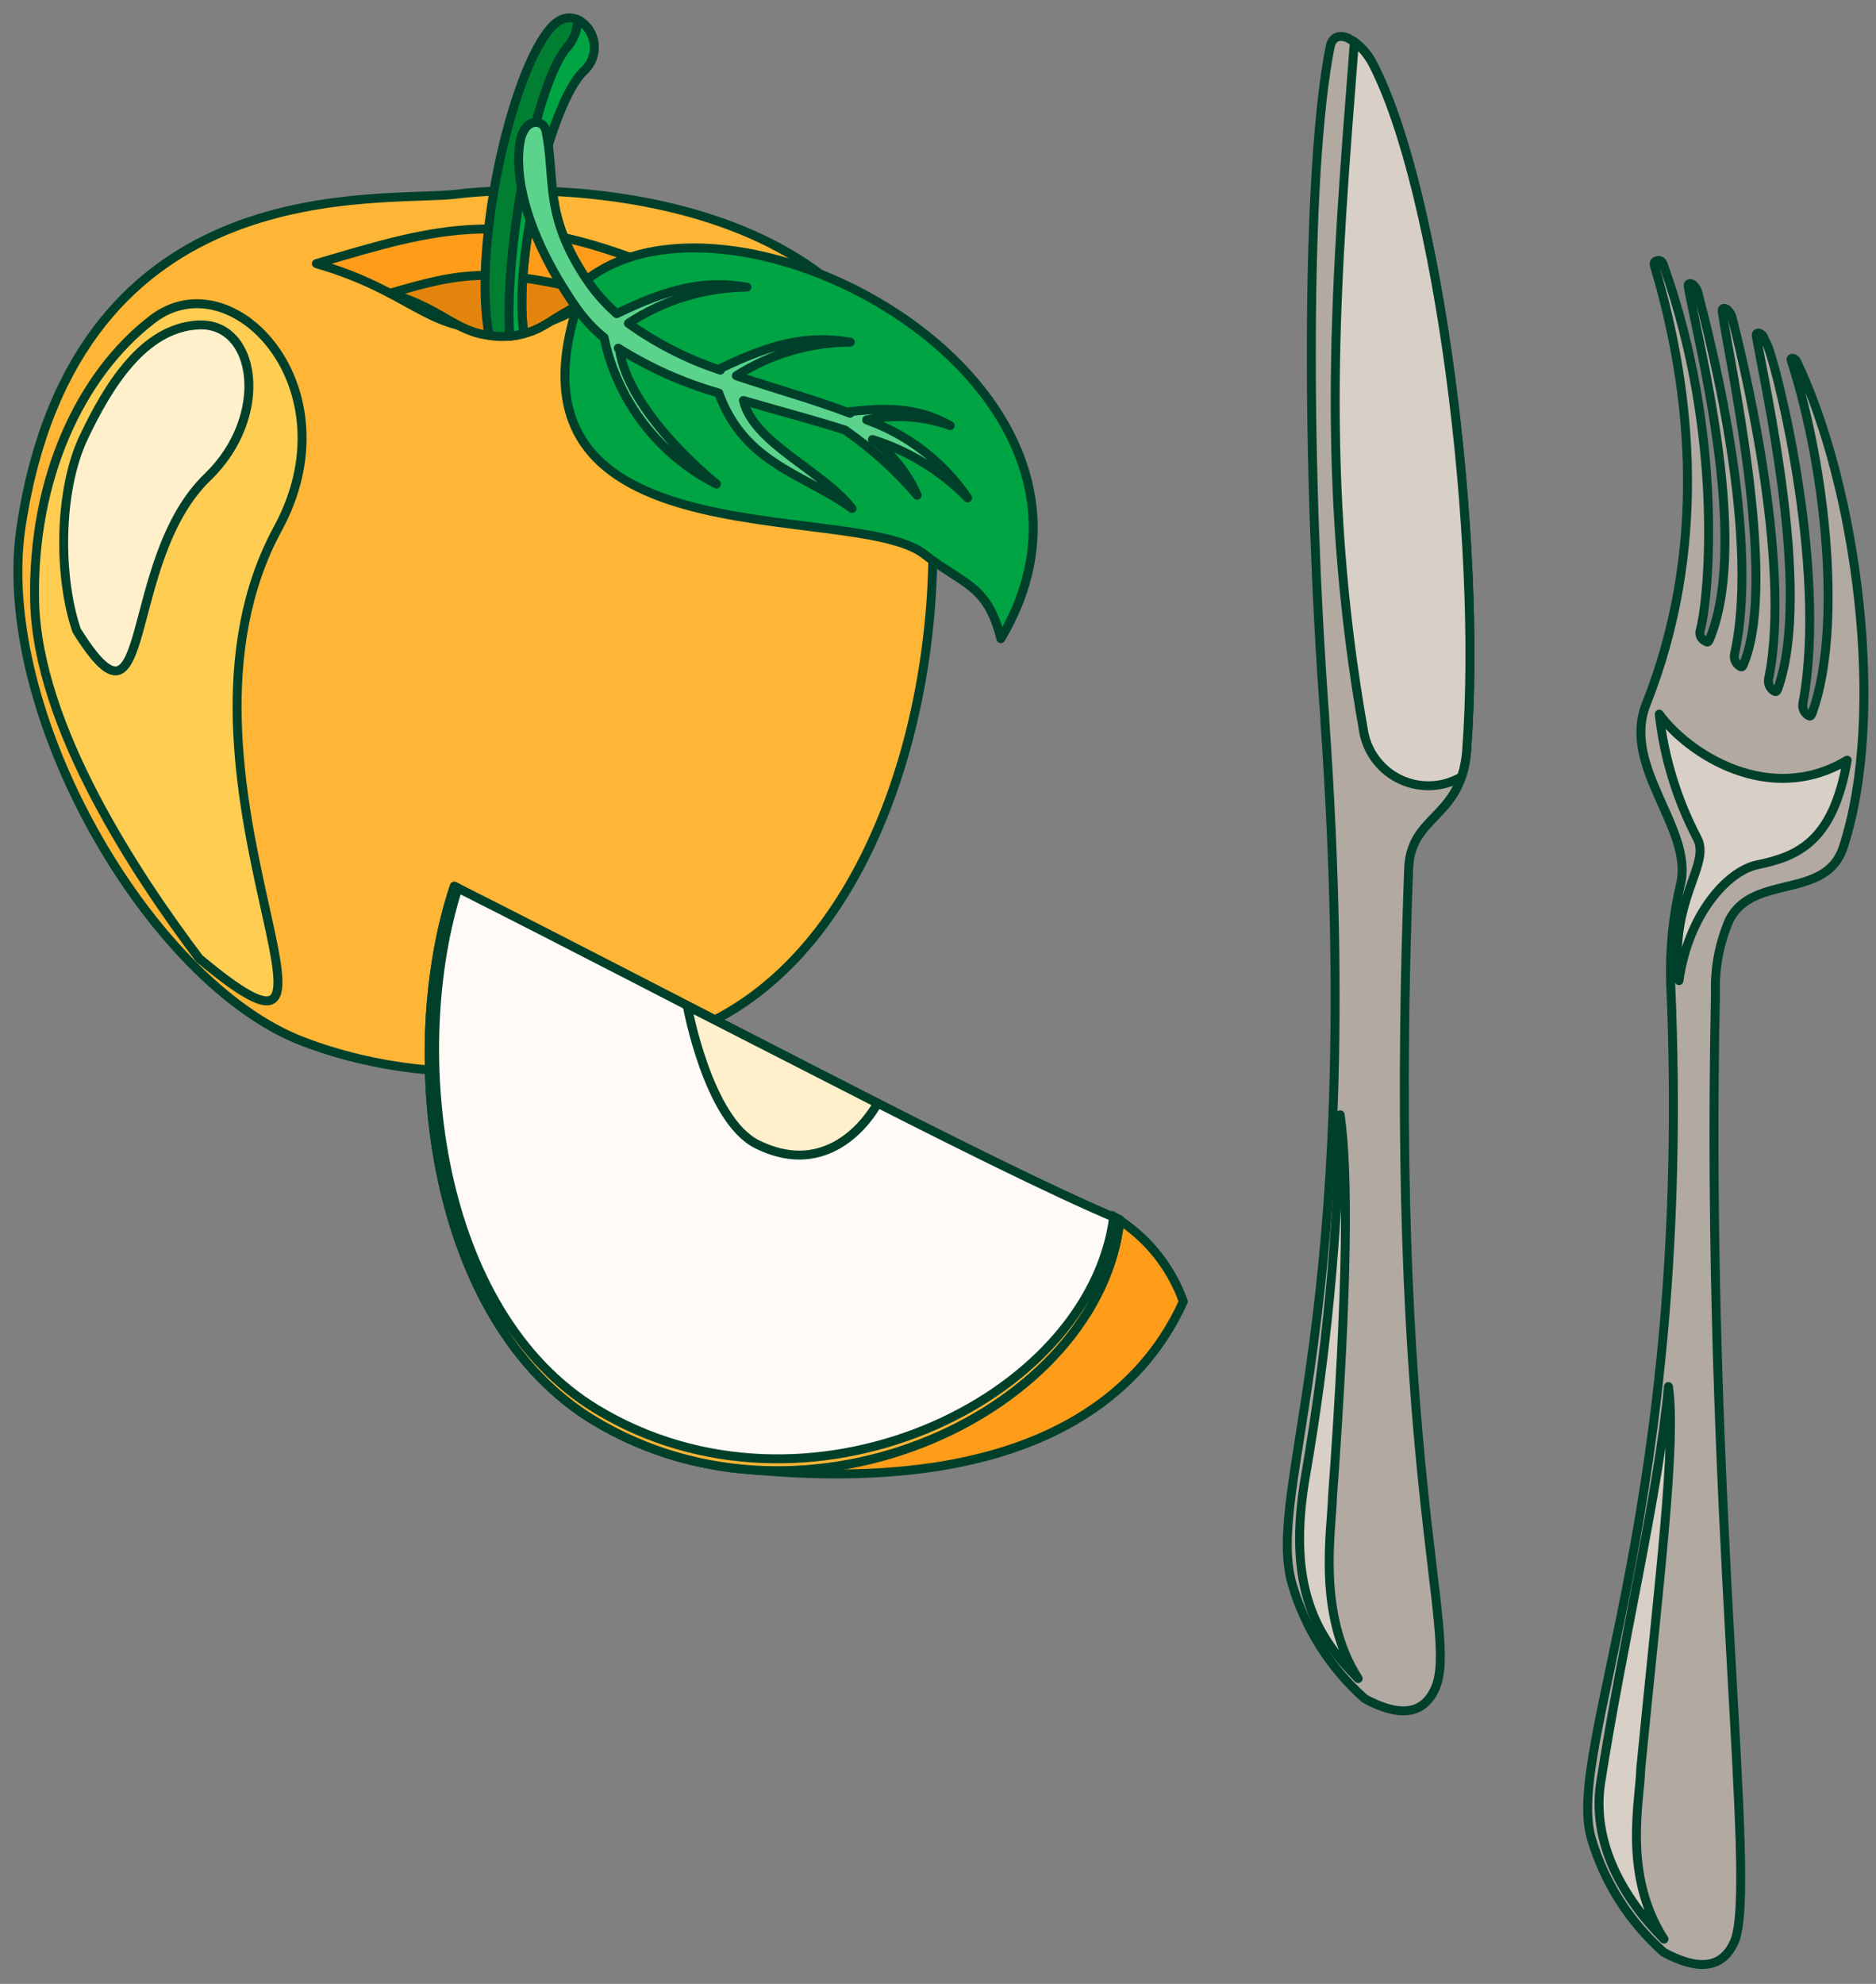
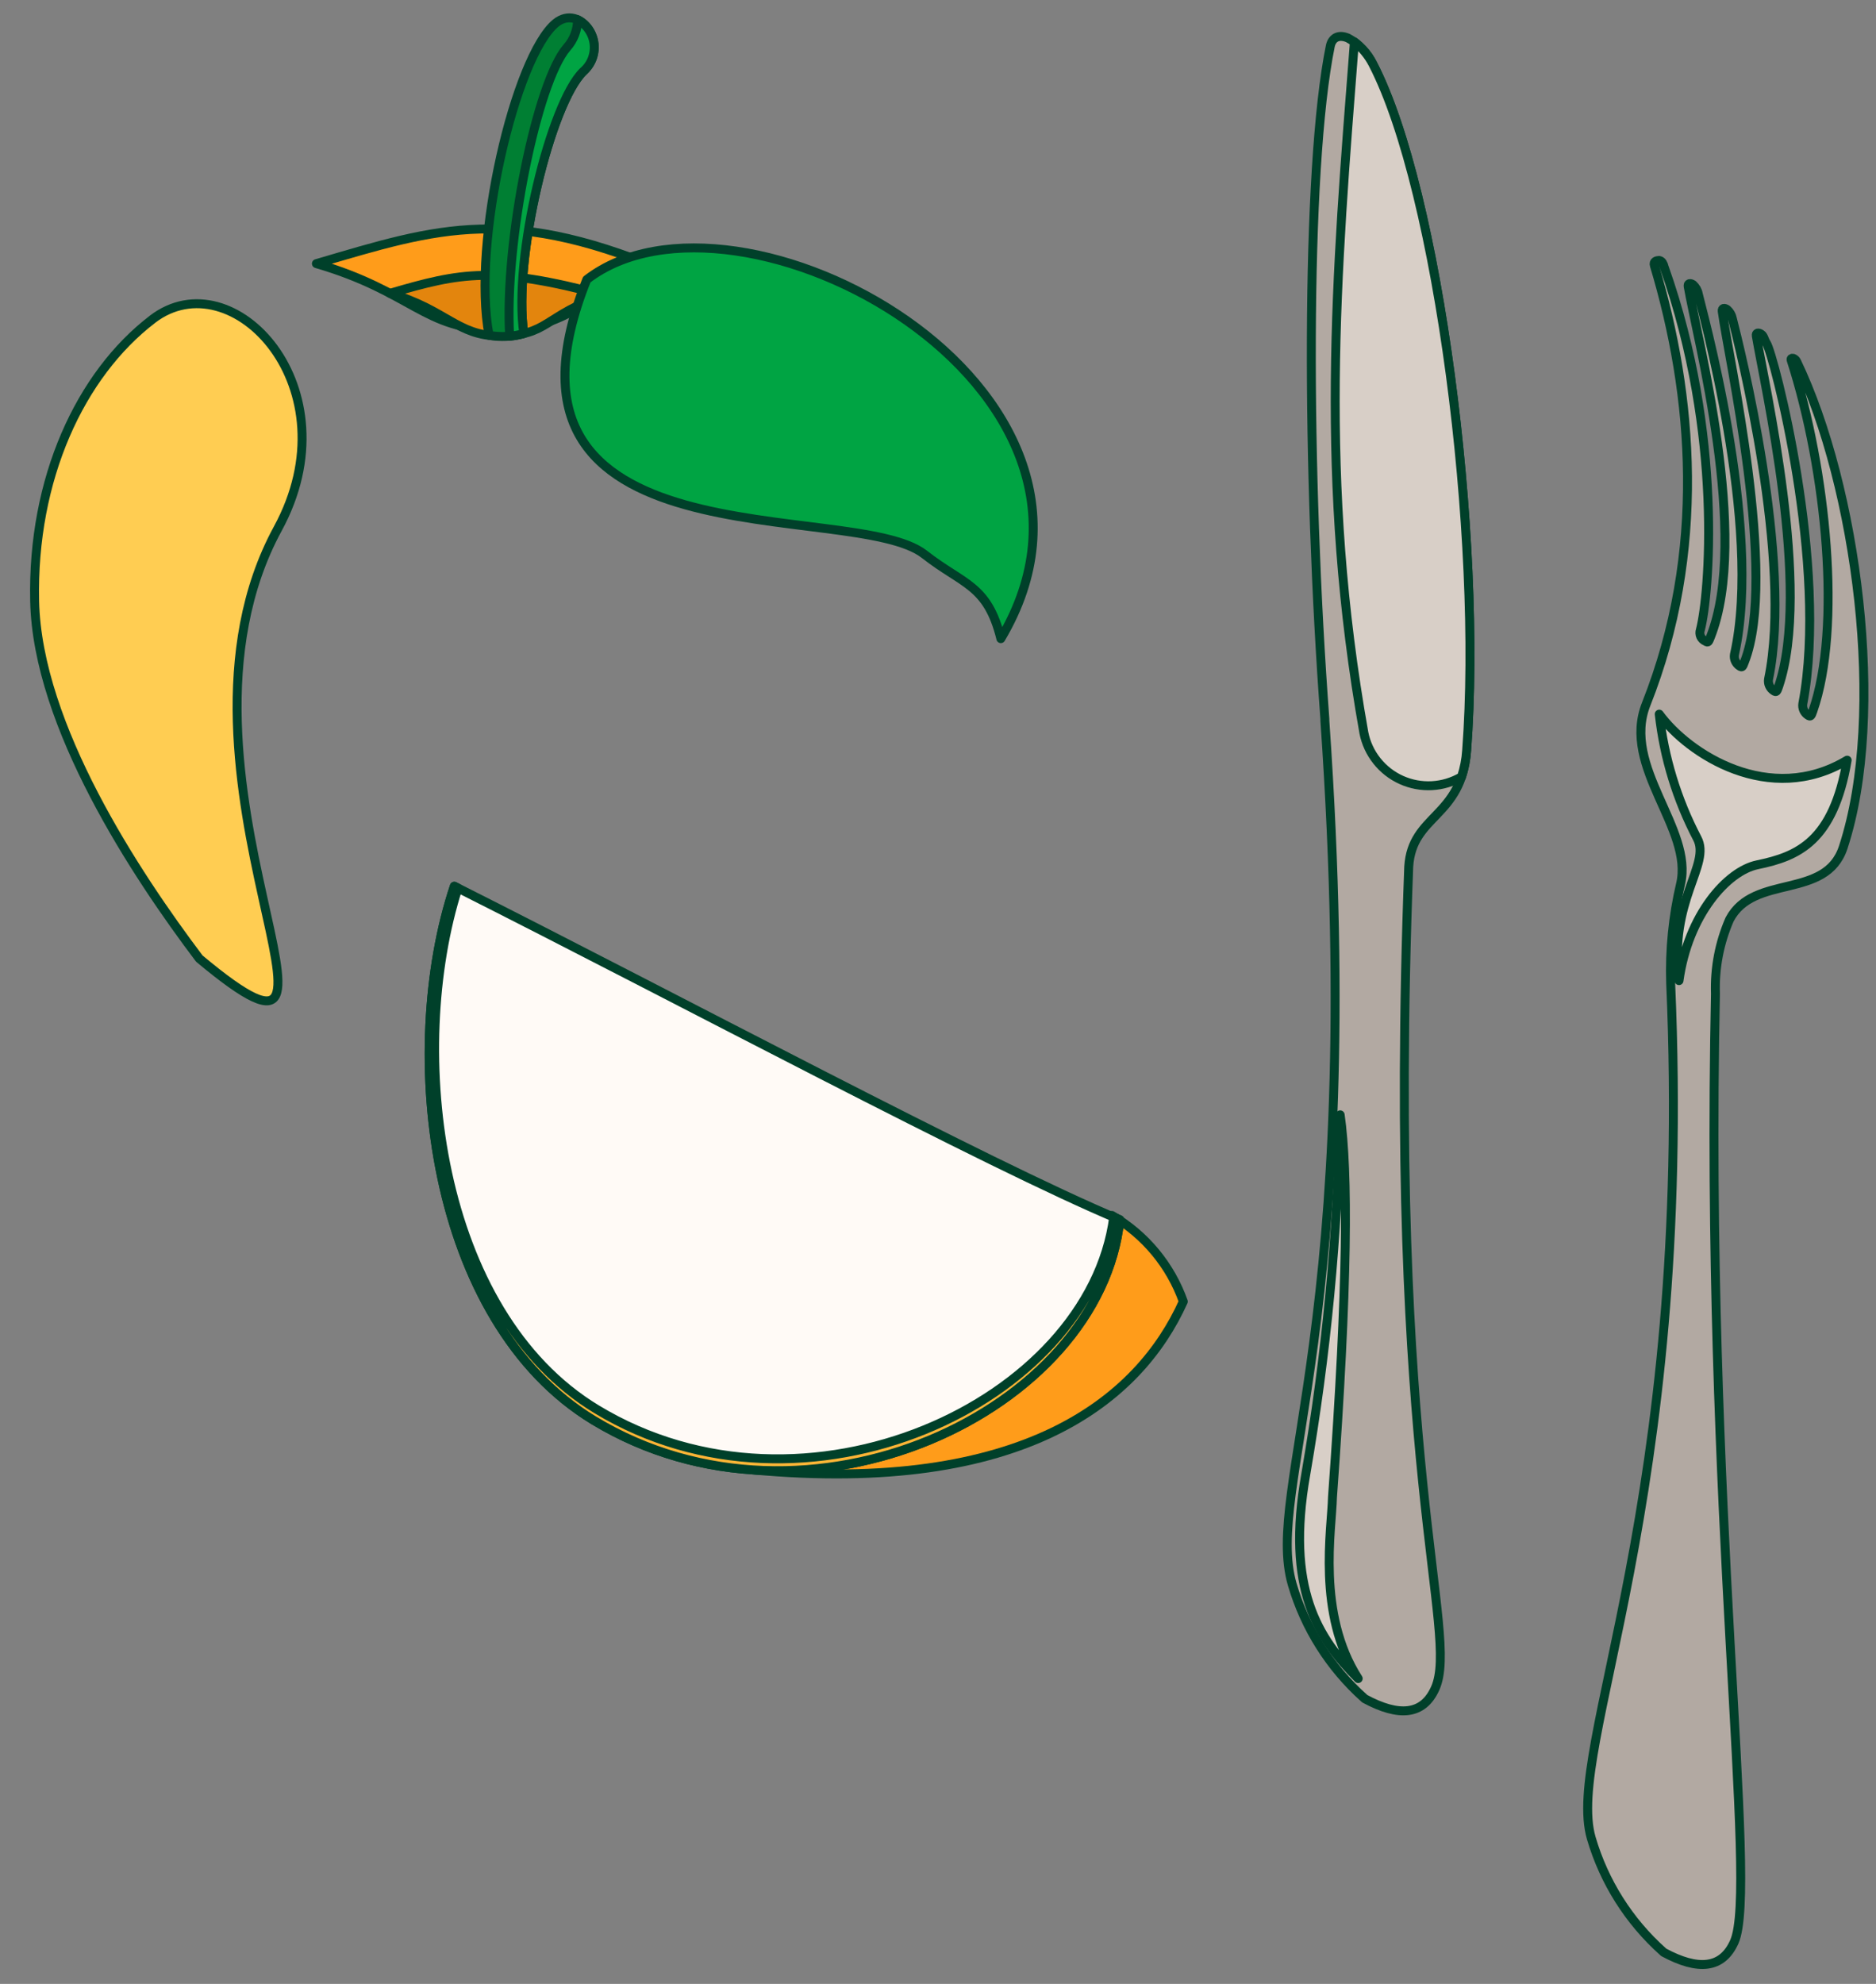
<svg xmlns="http://www.w3.org/2000/svg" width="105" height="111" viewBox="0 0 105 111" fill="none">
  <rect x="0" y="0" width="105" height="111" fill="#808080" stroke="none" />
  <g id="comida">
    <g id="Grupo 461">
      <path id="Trazado 1415" fill-rule="evenodd" clip-rule="evenodd" d="M94.766 15.933C94.617 15.825 94.456 15.84 94.488 16.025C94.964 18.817 97.958 30.039 95.734 35.645C95.634 35.889 95.611 35.988 95.46 35.878C95.339 35.829 95.241 35.735 95.187 35.615C95.134 35.496 95.128 35.361 95.171 35.237C95.671 33.312 96.471 24.322 93.145 14.945C93.126 14.857 93.092 14.772 93.045 14.694C93.024 14.661 92.997 14.633 92.965 14.612C92.932 14.591 92.896 14.577 92.858 14.571C92.72 14.579 92.524 14.618 92.596 14.856C94.766 22.09 95.523 30.846 92.134 39.402C90.741 42.919 94.79 46.37 94.062 49.456C93.633 51.277 93.447 53.145 93.508 55.014C94.785 84.214 87.587 97.761 89.062 102.839C89.779 105.291 91.17 107.493 93.076 109.195L93.121 109.236C95.029 110.265 96.393 110.169 97.069 108.647C98.44 105.555 95.406 84.452 96.014 55.597C95.964 54.172 96.234 52.754 96.804 51.446C98.156 48.86 102.195 50.372 103.167 47.405C105.62 39.915 103.9 27.187 100.559 20.225C100.54 20.183 100.512 20.145 100.478 20.115C100.443 20.084 100.403 20.061 100.359 20.046C100.293 20.03 100.222 20.06 100.251 20.146C102.237 26.312 103.09 35.156 101.466 39.787C101.377 40.041 101.342 40.127 101.191 40.017C101.086 39.949 101.004 39.853 100.953 39.739C100.902 39.625 100.884 39.499 100.903 39.376C102.359 31.687 99.272 19.788 98.868 19.202C98.742 19.019 98.729 18.802 98.58 18.702C98.431 18.594 98.27 18.608 98.301 18.794C98.761 21.54 101.401 32.984 99.548 38.414C99.455 38.686 99.424 38.756 99.273 38.646C99.168 38.579 99.085 38.482 99.034 38.368C98.983 38.255 98.966 38.129 98.985 38.005C100.369 31.367 97.365 19.388 96.959 17.82C96.921 17.626 96.819 17.451 96.671 17.32C96.522 17.212 96.371 17.231 96.393 17.412C96.716 19.884 99.515 32.246 97.639 37.032C97.539 37.294 97.516 37.374 97.364 37.265C97.259 37.198 97.176 37.101 97.124 36.987C97.073 36.874 97.056 36.748 97.076 36.624C98.693 29.424 95.16 16.997 95.05 16.438C95.015 16.243 94.913 16.066 94.762 15.938L94.766 15.933Z" fill="#B2A9A2" stroke="#00402A" stroke-width="0.5" stroke-linecap="round" stroke-linejoin="round" />
      <path id="Trazado 1416" fill-rule="evenodd" clip-rule="evenodd" d="M93.974 54.866C93.391 50.338 95.787 48.384 94.99 46.898C93.859 44.735 93.139 42.382 92.868 39.956C94.49 42.182 99.043 45.139 103.386 42.532C102.611 47.081 100.637 47.916 98.358 48.386C96.676 48.733 94.484 51.186 93.974 54.866Z" fill="#D8CFC7" stroke="#00402A" stroke-width="0.5" stroke-linecap="round" stroke-linejoin="round" />
-       <path id="Trazado 1417" fill-rule="evenodd" clip-rule="evenodd" d="M93.136 108.494C90.89 106.243 89.059 103.137 89.592 99.721C90.8 91.967 92.853 83.454 93.383 77.58C93.832 80.76 92.883 88.221 91.833 98.955C91.794 100.755 90.804 104.87 93.133 108.494H93.136Z" fill="#D8CFC7" stroke="#00402A" stroke-width="0.5" stroke-linecap="round" stroke-linejoin="round" />
      <path id="Trazado 1418" fill-rule="evenodd" clip-rule="evenodd" d="M78.847 48.492C79.028 45.567 81.802 45.771 82.088 41.992C82.987 30.092 80.505 10.663 76.844 3.592C76.546 2.97 76.057 2.458 75.45 2.131C74.95 1.916 74.57 2.082 74.46 2.563C73.046 9.502 73.141 26.677 74.153 40.222C74.153 40.287 74.153 40.356 74.16 40.428C76.495 74.085 70.751 83.219 72.326 88.647C73.044 91.099 74.435 93.301 76.341 95.003L76.385 95.044C78.293 96.074 79.657 95.978 80.332 94.456C81.71 91.349 77.57 82.124 78.847 48.492Z" fill="#B2A9A2" stroke="#00402A" stroke-width="0.5" stroke-linecap="round" stroke-linejoin="round" />
      <path id="Trazado 1419" fill-rule="evenodd" clip-rule="evenodd" d="M75.806 2.338C74.778 15.558 73.806 26.785 76.337 41.003C76.451 41.578 76.701 42.118 77.067 42.576C77.432 43.035 77.902 43.4 78.437 43.641C78.972 43.881 79.556 43.99 80.142 43.959C80.728 43.928 81.297 43.757 81.804 43.461C81.96 42.985 82.055 42.492 82.088 41.992C82.988 30.092 80.506 10.663 76.844 3.592C76.594 3.102 76.24 2.674 75.806 2.338Z" fill="#D8CFC7" stroke="#00402A" stroke-width="0.5" stroke-linecap="round" stroke-linejoin="round" />
      <path id="Trazado 1420" fill-rule="evenodd" clip-rule="evenodd" d="M76.019 93.915C73.772 91.664 71.95 88.909 73.088 82.466C74.234 75.827 74.877 69.112 75.01 62.376C75.459 65.556 75.453 71.795 74.579 83.767C74.54 85.567 73.686 90.292 76.019 93.915Z" fill="#D8CFC7" stroke="#00402A" stroke-width="0.5" stroke-linecap="round" stroke-linejoin="round" />
    </g>
    <g id="Grupo 464">
      <g id="Grupo 462">
-         <path id="Trazado 1421" fill-rule="evenodd" clip-rule="evenodd" d="M16.931 58.264C25.28 61.464 34.126 59.581 38.938 57.564C49.226 53.25 53.238 38.018 51.999 26.378C50.254 10.008 30.09 10.278 25.642 10.854C21.41 11.398 4.288 9.182 1.188 29.416C-0.398 39.767 8.352 54.973 16.931 58.264Z" fill="#FFB536" stroke="#00402A" stroke-width="0.5" stroke-linecap="round" stroke-linejoin="round" />
        <path id="Trazado 1422" fill-rule="evenodd" clip-rule="evenodd" d="M17.712 14.749C24.526 12.749 28.568 11.349 37.973 15.492C32.335 15.992 32.483 18.446 27.773 18.45C23.756 18.45 23.083 16.318 17.709 14.75L17.712 14.749Z" fill="#FF9C1A" stroke="#00402A" stroke-width="0.5" stroke-linecap="round" stroke-linejoin="round" />
        <path id="Trazado 1423" fill-rule="evenodd" clip-rule="evenodd" d="M21.827 16.412C25.806 15.243 27.651 14.874 33.8 16.512C30.461 17.653 30.7 18.793 27.953 18.796C25.607 18.796 24.966 17.33 21.827 16.413V16.412Z" fill="#E3850D" stroke="#00402A" stroke-width="0.5" stroke-linecap="round" stroke-linejoin="round" />
        <path id="Trazado 1424" fill-rule="evenodd" clip-rule="evenodd" d="M8.536 17.861C13.012 14.442 19.836 21.701 15.547 29.581C8.138 43.207 22.158 62.83 11.153 53.63C7.613 48.94 2.092 40.62 1.939 33.635C1.789 26.794 4.486 20.956 8.539 17.861H8.536Z" fill="#FFCD52" stroke="#00402A" stroke-width="0.5" stroke-linecap="round" stroke-linejoin="round" />
-         <path id="Trazado 1425" fill-rule="evenodd" clip-rule="evenodd" d="M11.05 18.183C14.372 17.969 15.155 23.289 11.618 26.693C6.747 31.38 8.625 42.228 4.288 35.274C3.269 32.302 3.258 27.474 4.688 24.463C6.088 21.516 8.043 18.376 11.049 18.183H11.05Z" fill="#FFF0CB" stroke="#00402A" stroke-width="0.5" stroke-linecap="round" stroke-linejoin="round" />
        <path id="Trazado 1426" fill-rule="evenodd" clip-rule="evenodd" d="M29.319 18.661C28.7 14.411 30.831 5.761 32.644 3.998C34.206 2.48 32.456 0.183 31.105 1.293C28.852 3.141 26.383 13.534 27.373 18.762C28.021 18.878 28.686 18.843 29.319 18.661Z" fill="#007F33" stroke="#00402A" stroke-width="0.5" stroke-linecap="round" stroke-linejoin="round" />
        <path id="Trazado 1427" fill-rule="evenodd" clip-rule="evenodd" d="M32.325 1.1C32.58 1.234 32.797 1.43 32.958 1.668C33.12 1.906 33.221 2.18 33.252 2.466C33.283 2.752 33.243 3.041 33.137 3.309C33.031 3.576 32.861 3.813 32.642 4C30.829 5.762 28.698 14.413 29.317 18.663C29.059 18.738 28.794 18.788 28.526 18.813C28.212 13.543 30.062 4.574 31.727 2.663C32.111 2.233 32.324 1.678 32.327 1.102L32.325 1.1Z" fill="#00A443" stroke="#00402A" stroke-width="0.5" stroke-linecap="round" stroke-linejoin="round" />
        <path id="Trazado 1428" fill-rule="evenodd" clip-rule="evenodd" d="M56.018 35.732C55.265 32.698 53.918 32.724 51.742 31.017C47.719 27.86 26.342 31.904 32.842 15.642C41.271 9.149 64.434 21.559 56.017 35.732H56.018Z" fill="#00A443" stroke="#00402A" stroke-width="0.5" stroke-linecap="round" stroke-linejoin="round" />
-         <path id="Trazado 1429" fill-rule="evenodd" clip-rule="evenodd" d="M33.809 18.892C33.223 18.414 32.705 17.858 32.27 17.239C29.07 12.628 28.827 9.369 29.117 7.886C29.384 6.528 30.428 6.686 30.554 7.299C31.112 10.006 30.396 11.994 32.84 15.642C33.315 16.347 33.878 16.988 34.516 17.55C37.379 16.162 39.385 15.65 41.805 16.066C39.445 16.086 37.142 16.789 35.172 18.09C36.746 19.218 38.481 20.102 40.319 20.711L40.29 20.631C43.157 19.24 45.164 18.731 47.59 19.143C45.33 19.154 43.119 19.806 41.214 21.023C43.339 21.743 45.549 22.347 47.58 23.123V23.032C49.973 22.75 51.537 22.893 53.18 23.813C51.683 23.276 50.065 23.165 48.508 23.493C50.807 24.312 52.786 25.84 54.16 27.857C52.681 26.345 50.85 25.224 48.831 24.592C49.928 25.387 50.791 26.462 51.331 27.705C50.15 26.317 48.79 25.091 47.287 24.059C45.46 23.471 43.506 22.966 41.609 22.409C42.185 24.809 46.019 26.309 47.689 28.453C45.069 26.532 41.666 25.988 40.231 21.99C38.247 21.424 36.354 20.58 34.607 19.482C34.63 19.515 34.656 19.548 34.683 19.582C34.976 21.732 37.056 24.542 40.1 27.082C38.504 26.276 37.11 25.121 36.022 23.703C34.933 22.284 34.178 20.639 33.812 18.889L33.809 18.892Z" fill="#5BD38C" stroke="#00402A" stroke-width="0.5" stroke-linecap="round" stroke-linejoin="round" />
      </g>
      <g id="Grupo 463">
        <path id="Trazado 1430" fill-rule="evenodd" clip-rule="evenodd" d="M42.086 82.239C57.317 83.653 63.763 78.3 66.23 72.821C65.51 70.795 64.096 69.089 62.239 68.006L42.086 82.239Z" fill="#FF9C1A" stroke="#00402A" stroke-width="0.5" stroke-linecap="round" stroke-linejoin="round" />
        <path id="Trazado 1431" fill-rule="evenodd" clip-rule="evenodd" d="M25.428 49.585C37.954 55.885 55.258 65.144 62.676 68.245C61.576 78.901 45.211 86.718 33.236 79.471C24.022 73.894 22.358 58.799 25.428 49.585Z" fill="#FFFAF6" stroke="#00402A" stroke-width="0.5" stroke-linecap="round" stroke-linejoin="round" />
        <path id="Trazado 1432" fill-rule="evenodd" clip-rule="evenodd" d="M25.632 49.687C22.721 58.776 24.411 73.413 33.397 78.852C45.07 85.917 60.979 78.435 62.334 68.1L62.676 68.245C61.576 78.901 45.211 86.718 33.236 79.471C24.022 73.894 22.358 58.799 25.428 49.585L25.628 49.685L25.632 49.687Z" fill="#FFB536" stroke="#00402A" stroke-width="0.5" stroke-linecap="round" stroke-linejoin="round" />
-         <path id="Trazado 1433" fill-rule="evenodd" clip-rule="evenodd" d="M49.119 61.727C49.119 61.727 46.812 66.215 42.381 64.027C39.621 62.663 38.469 56.288 38.469 56.288L49.119 61.729V61.727Z" fill="#FFF0CB" stroke="#00402A" stroke-width="0.5" stroke-linecap="round" stroke-linejoin="round" />
      </g>
    </g>
  </g>
</svg>